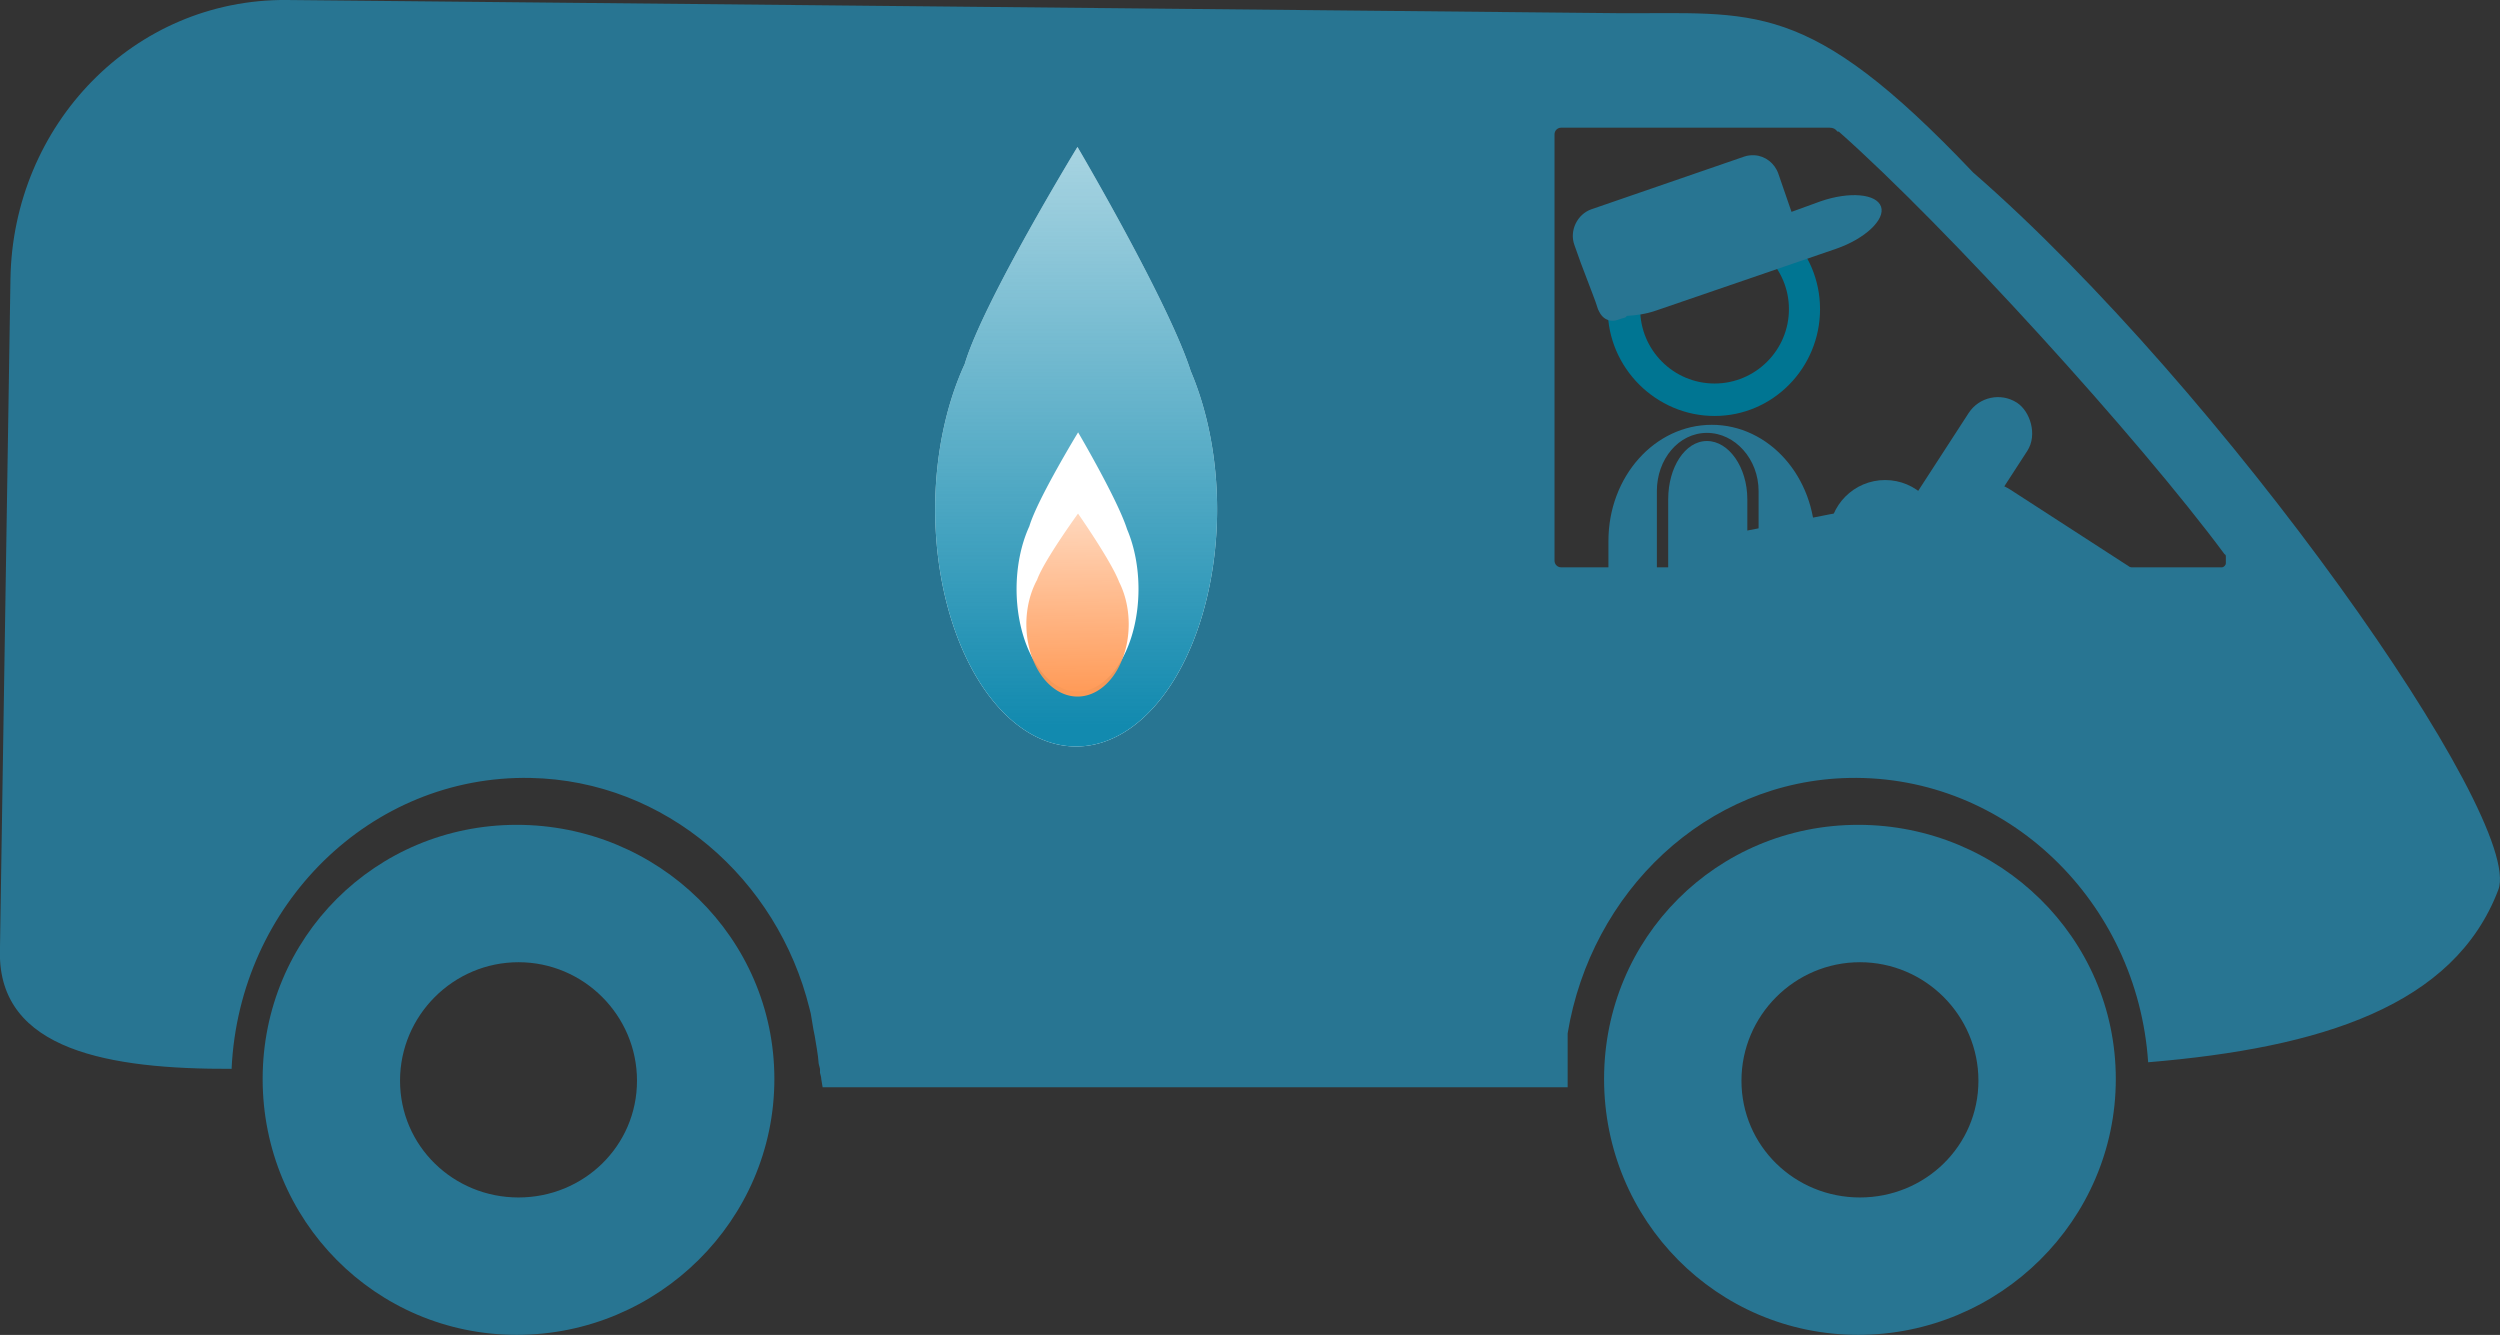
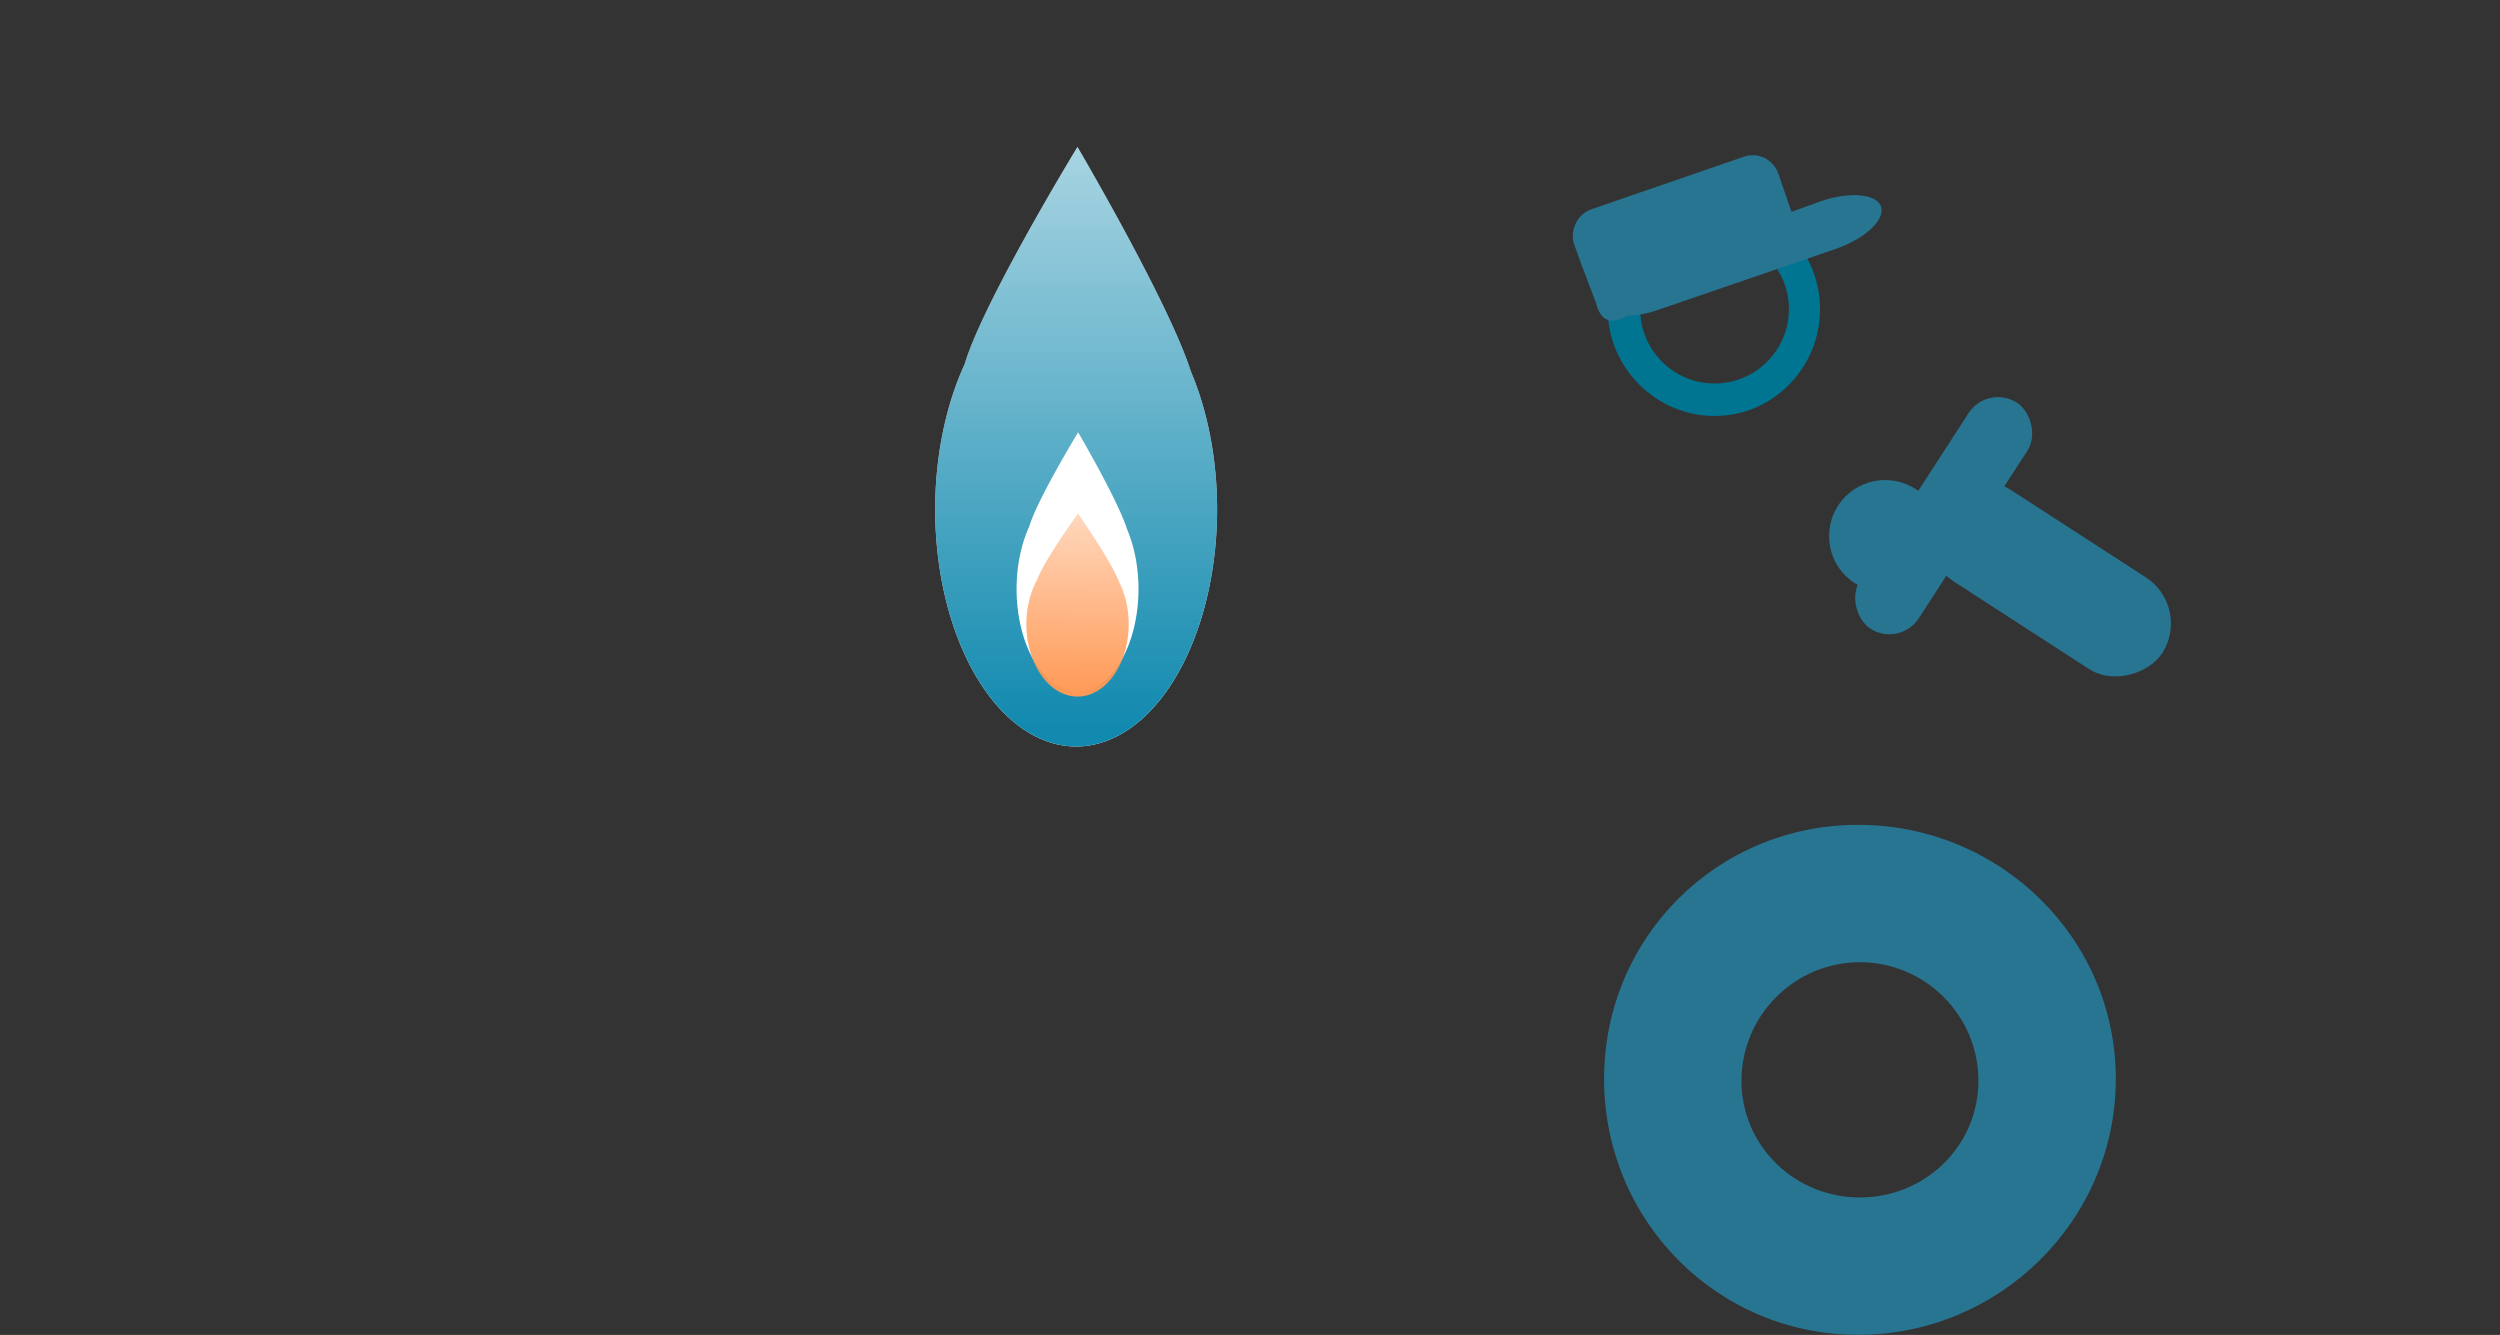
<svg xmlns="http://www.w3.org/2000/svg" version="1.1" viewBox="0 0 250.05 133.52">
  <rect x="0" y="0" width="250.05" height="133.52" fill="#333333" stroke="none" />
  <defs>
    <linearGradient id="linearGradient4388-3-1" x1="618.65" x2="618.65" y1="773.11" y2="740.33" gradientTransform="matrix(2.576 0 0 2.576 -1110.3 -1288.3)" gradientUnits="userSpaceOnUse">
      <stop stop-color="#128aaf" offset="0" />
      <stop stop-color="#128aaf" stop-opacity="0" offset="1" />
    </linearGradient>
    <linearGradient id="linearGradient4393-7-7" x1="618.55" x2="618.6" y1="772.23" y2="763.24" gradientTransform="matrix(3.079 0 0 3.079 -1421.2 -1677.1)" gradientUnits="userSpaceOnUse">
      <stop stop-color="#f95" offset="0" />
      <stop stop-color="#f95" stop-opacity="0" offset="1" />
    </linearGradient>
  </defs>
  <g transform="translate(-381.55 -636.89)">
-     <path d="m410.25 636.89 132.97 1.317c13.873 0.11 18.985-1.661 35.679 15.931 24.949 21.706 55.221 64.669 52.531 71.753-4.409 11.612-17.697 15.799-35.021 17.247-1.076-16.071-14.121-28.738-29.886-28.438-14.354 0.273-25.848 11.423-28.175 25.542v5.398h-74.518l-0.132-0.79c-3e-3 -0.203-0.081-0.459-0.132-0.658v-0.395l-0.132-0.527c-0.061-0.941-0.255-1.847-0.395-2.765l-0.132-0.658-0.263-1.58c-0.041-0.18-0.087-0.347-0.132-0.527-3.205-12.933-14.387-22.778-27.911-23.04-15.986-0.31-29.134 12.702-29.886 29.096-12.127 0.042-23.326-1.796-23.172-11.718l1.053-67.277c0.24-15.435 12.319-28.033 27.648-27.911zm154.3 12.771h-26.858c-0.363 0-0.658 0.295-0.658 0.658v42.657c0 0.363 0.295 0.658 0.658 0.658h66.092c0.182 0 0.395-0.215 0.395-0.395v-0.658c0-0.136-0.014-0.214-0.132-0.263-8.569-11.565-27.734-32.651-38.576-42.262-0.011-0.017-0.118 0.015-0.132 0-0.204-0.266-0.427-0.395-0.79-0.395z" fill="#287592" fill-rule="evenodd" />
    <path d="m567.41 719.39c14.138 0 25.763 11.282 25.763 25.42 0 14.138-11.625 25.592-25.763 25.592-14.138 0-25.42-11.454-25.42-25.592 0-14.138 11.282-25.42 25.42-25.42zm0.172 13.741c-6.523 0-11.851 5.328-11.851 11.851s5.328 11.679 11.851 11.679c6.523 0 11.851-5.156 11.851-11.679s-5.328-11.851-11.851-11.851z" color="#000000" fill="#287592" />
    <path d="m553.04 657.26c5.859 0 10.55 4.691 10.55 10.55 0 5.859-4.691 10.685-10.55 10.685s-10.685-4.826-10.685-10.685c0-5.859 4.826-10.55 10.685-10.55zm0 3.111c-4.101 0-7.439 3.338-7.439 7.439 0 4.101 3.338 7.439 7.439 7.439 4.101 0 7.439-3.338 7.439-7.439 0-4.101-3.338-7.439-7.439-7.439z" color="#000000" fill="#007592" />
    <g fill="#287592">
      <g fill-rule="evenodd">
-         <path d="m552.76 679.38c5.699 0 10.336 5.163 10.336 11.628v4.683h-5.652v-9.69c0-3.174-2.337-5.814-5.168-5.814-2.831 0-5.006 2.64-5.006 5.814v9.69h-4.845v-4.683c0-6.464 4.637-11.628 10.336-11.628z" />
-         <path d="m552.28 681c2.194 0 4.037 2.64 4.037 5.814v8.882h-7.913v-8.882c0-3.173 1.682-5.814 3.876-5.814z" />
        <path d="m557.05 652.42c1.059 0.068 1.993 0.779 2.37 1.843l1.317 3.818 2.897-1.053c2.875-0.999 5.607-0.767 6.056 0.527 0.449 1.294-1.601 3.215-4.476 4.213l-18.037 6.188c-1.025 0.356-2.005 0.476-2.897 0.527-0.048 3e-3 -0.085 0.13-0.132 0.132-0.112 0.083-0.258 0.081-0.395 0.132l-0.395 0.132c-0.589 0.218-1.205 0.043-1.58-0.395-0.1-0.117-0.196-0.245-0.263-0.395l-0.132-0.263-0.263-0.79-0.395-1.053-1.053-2.765-0.658-1.843c-0.503-1.419 0.29-3.061 1.712-3.555l15.272-5.266c0.355-0.123 0.7-0.154 1.053-0.132z" />
        <rect transform="matrix(-.544 .839 .84 .542 0 0)" x="252.78" y="854.6" width="26.939" height="6.984" ry="3.492" />
        <rect transform="matrix(-.839 -.543 -.529 .849 0 0)" x="-879.41" y="259.19" width="26.945" height="10.783" ry="5.391" />
-         <rect transform="matrix(-.981 .193 .193 .981 0 0)" x="-427.01" y="784.52" width="20.582" height="7.947" rx="5.747" ry="11.495" />
      </g>
      <circle transform="scale(-1,1)" cx="-570.1" cy="690.51" r="5.606" color="#000000" />
-       <path d="m433.24 719.39c14.138 0 25.763 11.282 25.763 25.42 0 14.138-11.625 25.592-25.763 25.592s-25.42-11.454-25.42-25.592c0-14.138 11.282-25.42 25.42-25.42zm0.172 13.741c-6.523 0-11.851 5.328-11.851 11.851 0 6.523 5.328 11.679 11.851 11.679s11.851-5.156 11.851-11.679c0-6.523-5.328-11.851-11.851-11.851z" color="#000000" />
    </g>
    <g transform="matrix(1.085 0 0 1.085 -35.105 -53.512)">
      <path d="m483.34 649.86s-8.69 14.258-10.394 20.015a12.998 21.891 0 0 0-2.726 13.365 12.998 21.891 0 0 0 12.997 21.891 12.998 21.891 0 0 0 12.997-21.891 12.998 21.891 0 0 0-2.435-12.715c-2.01-6.328-10.439-20.665-10.439-20.665z" fill="#fff" />
      <path d="m483.34 649.86s-8.69 14.258-10.394 20.015a12.998 21.891 0 0 0-2.726 13.365 12.998 21.891 0 0 0 12.997 21.891 12.998 21.891 0 0 0 12.997-21.891 12.998 21.891 0 0 0-2.435-12.715c-2.01-6.328-10.439-20.665-10.439-20.665z" fill="url(#linearGradient4388-3-1)" />
      <path d="m483.4 676.17s-3.758 6.166-4.495 8.655a5.62 9.466 0 0 0-1.179 5.779 5.62 9.466 0 0 0 5.62 9.466 5.62 9.466 0 0 0 5.62-9.466 5.62 9.466 0 0 0-1.053-5.498c-0.869-2.736-4.514-8.936-4.514-8.936z" fill="#fff" />
      <path d="m483.39 683.66s-3.155 4.351-3.773 6.108a4.718 6.681 0 0 0-0.989 4.079 4.718 6.681 0 0 0 4.718 6.681 4.718 6.681 0 0 0 4.718-6.681 4.718 6.681 0 0 0-0.884-3.881c-0.73-1.931-3.789-6.307-3.789-6.307z" fill="url(#linearGradient4393-7-7)" />
    </g>
  </g>
</svg>